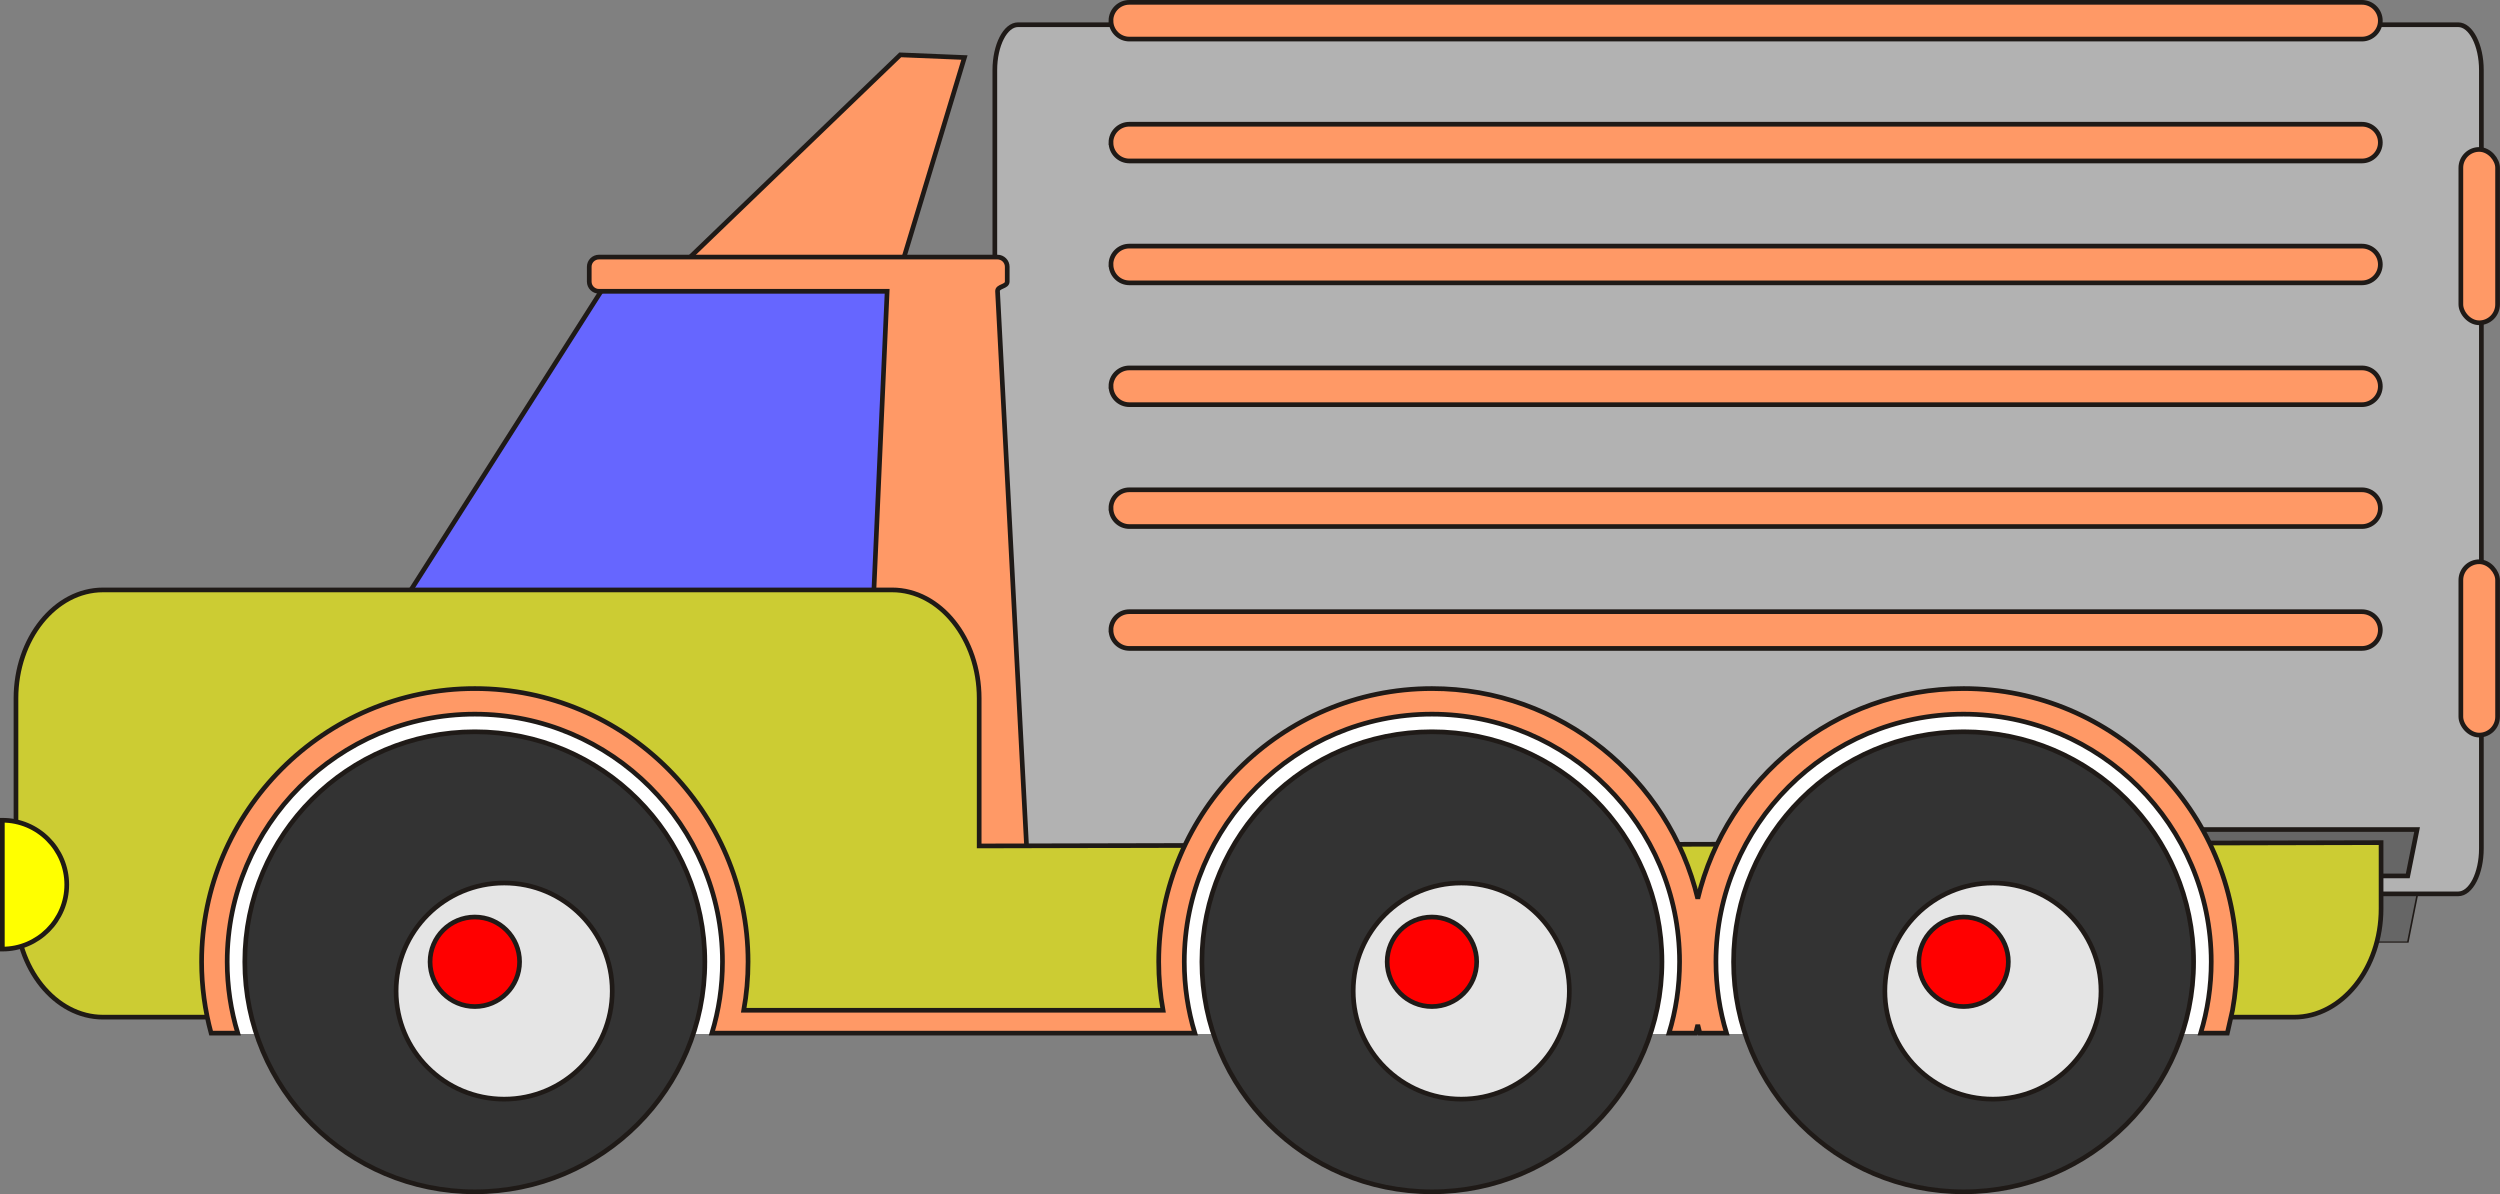
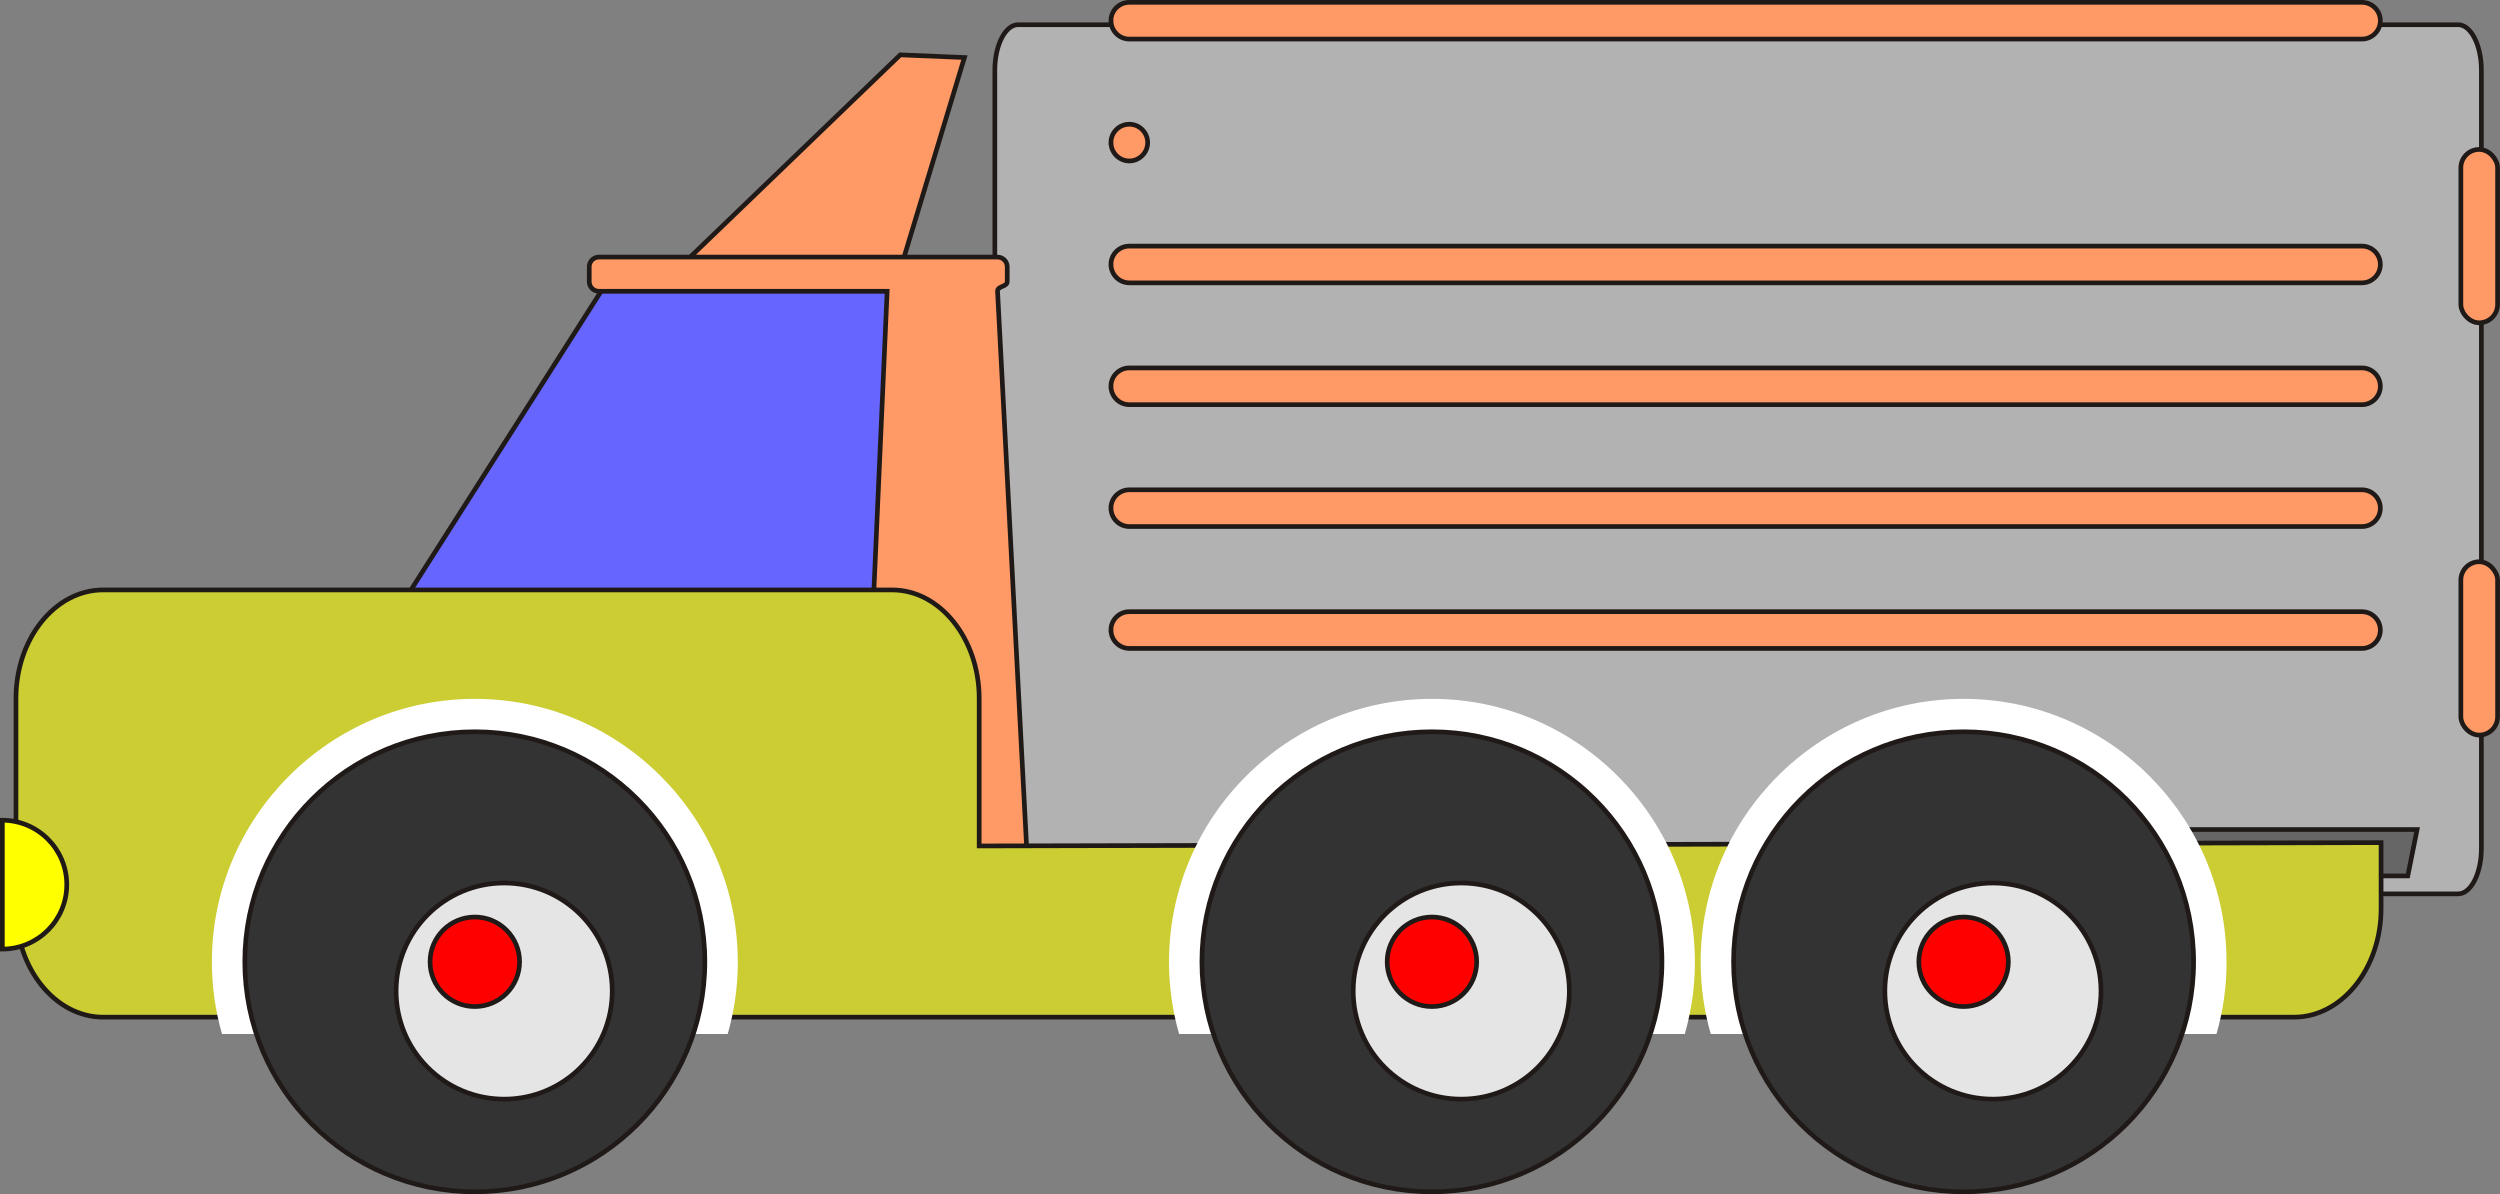
<svg xmlns="http://www.w3.org/2000/svg" xmlns:ns1="http://www.inkscape.org/namespaces/inkscape" xmlns:ns2="http://sodipodi.sourceforge.net/DTD/sodipodi-0.dtd" xml:space="preserve" width="40.552mm" height="19.371mm" style="clip-rule:evenodd;fill-rule:evenodd;image-rendering:optimizeQuality;shape-rendering:geometricPrecision;text-rendering:geometricPrecision" viewBox="0 0 40.552 19.371" id="svg2" version="1.1" ns1:version="0.92.3 (2405546, 2018-03-11)" ns2:docname="car-8.svg">
  <rect x="0" y="0" width="40.552" height="19.371" fill="#808080" stroke="none" />
  <ns2:namedview pagecolor="#ffffff" bordercolor="#666666" borderopacity="1" objecttolerance="10" gridtolerance="10" guidetolerance="10" ns1:pageopacity="0" ns1:pageshadow="2" ns1:window-width="1920" ns1:window-height="1017" id="namedview523" showgrid="false" ns1:zoom="11.515936" ns1:cx="76.63294" ns1:cy="36.606193" ns1:current-layer="svg2" fit-margin-top="0" fit-margin-left="0" fit-margin-right="0" fit-margin-bottom="0" showborder="false" ns1:window-x="-4" ns1:window-y="9" ns1:window-maximized="1" />
  <defs id="defs4">
    <style type="text/css" id="style6">
    .str0 {stroke:#1F1A17;stroke-width:0.076}
    .str6 {stroke:black;stroke-width:0.076}
    .str2 {stroke:#191919;stroke-width:0.076}
    .str5 {stroke:#1F1A17;stroke-width:0.8;stroke-linecap:round;stroke-linejoin:round}
    .str1 {stroke:#1F1A17;stroke-width:0.9;stroke-linecap:round;stroke-linejoin:round}
    .str3 {stroke:#1F1A17;stroke-width:1.5;stroke-linecap:round;stroke-linejoin:round}
    .str4 {stroke:#1F1A17;stroke-width:0.828;stroke-linecap:round;stroke-linejoin:round}
    .fil51 {fill:none}
    .fil24 {fill:#00923F}
    .fil63 {fill:#1F1A17}
    .fil58 {fill:#28166F}
    .fil52 {fill:#495677}
    .fil60 {fill:#667AB3}
    .fil53 {fill:#72706F}
    .fil57 {fill:#75C5F0}
    .fil62 {fill:#7BC4A0}
    .fil1 {fill:#AAA9A9}
    .fil2 {fill:#ADACAB}
    .fil3 {fill:#B1B0AF}
    .fil4 {fill:#B4B3B2}
    .fil5 {fill:#B6B5B4}
    .fil50 {fill:#B6DDC7}
    .fil6 {fill:#BABAB9}
    .fil7 {fill:#BDBDBC}
    .fil8 {fill:#C2C1C1}
    .fil9 {fill:#C5C5C4}
    .fil10 {fill:#CACAC9}
    .fil11 {fill:#CDCCCC}
    .fil12 {fill:#D0CFCF}
    .fil13 {fill:#D5D4D4}
    .fil14 {fill:#D8D7D7}
    .fil66 {fill:#DA251D}
    .fil15 {fill:#DEDEDD}
    .fil16 {fill:#E2E1E1}
    .fil17 {fill:#E8E8E7}
    .fil18 {fill:#ECECEB}
    .fil59 {fill:#EF9A48}
    .fil61 {fill:#EF9BA0}
    .fil19 {fill:#F2F2F2}
    .fil20 {fill:whitesmoke}
    .fil21 {fill:#F9F9F9}
    .fil54 {fill:#FFF500}
    .fil22 {fill:white}
    .fil56 {fill:black}
    .fil23 {fill:blue}
    .fil64 {fill:#030303}
    .fil47 {fill:#191919}
    .fil39 {fill:#333300}
    .fil30 {fill:#333333}
    .fil44 {fill:#663300}
    .fil27 {fill:#666666}
    .fil28 {fill:#6666FF}
    .fil49 {fill:#669966}
    .fil34 {fill:#7F7F7F}
    .fil33 {fill:#990000}
    .fil45 {fill:#996699}
    .fil38 {fill:#B2B2B2}
    .fil55 {fill:#CC6633}
    .fil40 {fill:#CC9933}
    .fil37 {fill:#CCCC33}
    .fil25 {fill:#CCCCCC}
    .fil48 {fill:#CCCCFF}
    .fil31 {fill:#E5E5E5}
    .fil26 {fill:red}
    .fil42 {fill:#FF6600}
    .fil35 {fill:#FF9933}
    .fil36 {fill:#FF9966}
    .fil65 {fill:#FFCC00}
    .fil43 {fill:#FFCCCC}
    .fil32 {fill:yellow}
    .fil46 {fill:#FFFF66}
    .fil0 {fill:#FFFFCC}
    .fil41 {fill:#FFFFF2}
    .fil29 {fill:white}
   </style>
  </defs>
  <g id="_200730408" transform="translate(-60.312,-114.68)">
    <path style="fill:#b2b2b2;stroke:#1f1a17;stroke-width:0.076" ns1:connector-curvature="0" d="m 76.825,129.179 h 23.361 c 0.207,0 0.376,-0.331 0.376,-0.736 v -12.626 c 0,-0.405 -0.17,-0.736 -0.376,-0.736 H 76.825 c -0.206,0 -0.376,0.332 -0.376,0.736 v 12.626 c 0,0.404 0.169,0.736 0.376,0.736 z" class="fil38 str0" id="_200731848" />
    <polygon style="fill:#ff9966;stroke:#1f1a17;stroke-width:0.076" points="74.915,115.57 75.956,115.613 74.967,118.882 71.474,118.882 " class="fil36 str0" id="_200731800" />
-     <rect style="fill:#666666;stroke:#1f1a17;stroke-width:0.076" y="0" x="0" height="2.944" width="2.81" transform="matrix(0.36,0,-0.051,0.256,98.508,129.207)" class="fil27 str0" id="_200731752" />
    <polygon style="fill:#666666;stroke:#1f1a17;stroke-width:0.076" points="95.26,128.136 99.519,128.136 99.368,128.888 95.109,128.888 " class="fil27 str0" id="_200731704" />
    <polygon style="fill:#6666ff;stroke:#1f1a17;stroke-width:0.076" points="76.202,125.381 66.257,125.381 70.317,119.005 76.202,119.005 " class="fil28 str0" id="_200731656" />
    <path style="fill:#ff9966;stroke:#1f1a17;stroke-width:0.076" ns1:connector-curvature="0" d="m 70.027,118.85 h 6.466 c 0.086,0 0.157,0.071 0.157,0.157 v 0.241 c 0,0.086 -0.161,0.071 -0.157,0.157 l 0.506,9.675 -2.72,-0.124 0.423,-9.551 h -4.675 c -0.086,0 -0.157,-0.07 -0.157,-0.157 v -0.241 c 0,-0.086 0.07,-0.157 0.157,-0.157 z" class="fil36 str0" id="_200731608" />
    <path style="fill:#cccc33;stroke:#1f1a17;stroke-width:0.076" ns1:connector-curvature="0" d="m 61.983,124.249 h 12.8 c 0.388,0 0.742,0.198 0.997,0.517 0.256,0.319 0.415,0.759 0.415,1.242 v 2.394 l 22.74,-0.054 v 1.072 c 0,0.967 -0.635,1.759 -1.412,1.759 H 61.983 c -0.776,0 -1.412,-0.792 -1.412,-1.759 v -3.412 c 0,-0.968 0.635,-1.759 1.412,-1.759 z" class="fil37 str0" id="_200731560" />
    <path style="fill:#ffffff" ns1:connector-curvature="0" d="m 72.28,130.281 c 0,0.406 -0.057,0.798 -0.164,1.171 h -8.203 c -0.107,-0.372 -0.164,-0.765 -0.164,-1.171 0,-2.349 1.916,-4.266 4.265,-4.265 2.349,-10e-5 4.266,1.916 4.265,4.265 z" class="fil29" id="_200731488" />
    <circle style="fill:#333333;stroke:#1f1a17;stroke-width:0.076" r="3.731" cy="130.281" cx="68.014" class="fil30 str0" id="_200731440" />
    <circle style="fill:#e5e5e5;stroke:#1f1a17;stroke-width:0.076" r="1.753" cy="130.756" cx="68.49" class="fil31 str0" id="_200731392" />
    <circle style="fill:#ff0000;stroke:#1f1a17;stroke-width:0.076" r="0.726" cy="130.281" cx="68.014" class="fil26 str0" id="_200731344" />
    <path style="fill:#ffffff" ns1:connector-curvature="0" d="m 87.805,130.281 c 0,0.406 -0.057,0.798 -0.164,1.171 h -0.297 -0.147 -7.759 c -0.107,-0.372 -0.164,-0.765 -0.164,-1.171 0,-2.349 1.916,-4.265 4.265,-4.265 2.349,0 4.265,1.916 4.265,4.265 z" class="fil29" id="_200731272" />
    <circle style="fill:#333333;stroke:#1f1a17;stroke-width:0.076" r="3.731" cy="130.281" cx="83.539" class="fil30 str0" id="_200731224" />
    <circle style="fill:#e5e5e5;stroke:#1f1a17;stroke-width:0.076" r="1.753" cy="130.756" cx="84.015" class="fil31 str0" id="_200731176" />
    <circle style="fill:#ff0000;stroke:#1f1a17;stroke-width:0.076" r="0.726" cy="130.281" cx="83.539" class="fil26 str0" id="_200731128" />
    <path style="fill:#ffff00;stroke:#1f1a17;stroke-width:0.076" ns1:connector-curvature="0" d="m 60.35,129.03 v 1.045 c 0.577,0 1.045,-0.468 1.045,-1.045 0,-0.577 -0.468,-1.045 -1.045,-1.045 z" class="fil32 str0" id="_200731080" />
    <path style="fill:#ffffff" ns1:connector-curvature="0" d="m 96.429,130.281 c 0,0.406 -0.057,0.798 -0.164,1.171 h -8.203 c -0.107,-0.372 -0.164,-0.765 -0.164,-1.171 0,-2.349 1.916,-4.266 4.265,-4.265 2.349,-10e-5 4.266,1.916 4.265,4.265 z" class="fil29" id="_200731008" />
    <circle style="fill:#333333;stroke:#1f1a17;stroke-width:0.076" r="3.731" cy="130.281" cx="92.163" class="fil30 str0" id="_200730960" />
    <circle style="fill:#e5e5e5;stroke:#1f1a17;stroke-width:0.076" r="1.753" cy="130.756" cx="92.639" class="fil31 str0" id="_200730912" />
    <circle style="fill:#ff0000;stroke:#1f1a17;stroke-width:0.076" r="0.726" cy="130.281" cx="92.163" class="fil26 str0" id="_200730864" />
-     <path style="fill:#ff9966;stroke:#1f1a17;stroke-width:0.076" ns1:connector-curvature="0" d="m 83.539,125.849 c 2.088,0 3.848,1.458 4.312,3.408 0.465,-1.95 2.224,-3.408 4.312,-3.408 2.441,0 4.432,1.991 4.432,4.432 0,0.268 -0.024,0.531 -0.07,0.786 l -0.084,0.371 h -0.432 c 0.111,-0.367 0.171,-0.755 0.171,-1.157 0,-2.212 -1.805,-4.017 -4.017,-4.017 -2.212,0 -4.017,1.805 -4.017,4.017 0,0.402 0.06,0.79 0.171,1.157 h -0.432 c -0.012,-0.044 -0.023,-0.089 -0.034,-0.134 -0.011,0.045 -0.022,0.089 -0.034,0.134 h -0.432 c 0.111,-0.367 0.171,-0.755 0.171,-1.157 0,-2.212 -1.805,-4.017 -4.017,-4.017 -2.212,0 -4.017,1.805 -4.017,4.017 0,0.402 0.06,0.79 0.171,1.157 h -0.242 -0.19 -6.969 -0.432 c 0.111,-0.367 0.171,-0.755 0.171,-1.157 0,-2.212 -1.805,-4.017 -4.017,-4.017 -2.212,0 -4.017,1.805 -4.017,4.017 0,0.402 0.06,0.79 0.171,1.157 h -0.432 c -0.1,-0.369 -0.154,-0.757 -0.154,-1.157 0,-2.441 1.991,-4.432 4.432,-4.432 2.441,0 4.432,1.991 4.432,4.432 0,0.268 -0.024,0.531 -0.07,0.786 h 6.801 c -0.046,-0.255 -0.07,-0.518 -0.07,-0.786 0,-2.441 1.991,-4.432 4.432,-4.432 z" class="fil36 str0" id="_200730816" />
    <rect style="fill:#ff9966;stroke:#1f1a17;stroke-width:0.076" ry="0.298" rx="0.298" height="2.812" width="0.596" y="117.104" x="100.229" class="fil36 str0" id="_200730768" />
    <rect style="fill:#ff9966;stroke:#1f1a17;stroke-width:0.076" ry="0.298" rx="0.298" height="2.812" width="0.596" y="123.792" x="100.229" class="fil36 str0" id="_200730720" />
    <path style="fill:#ff9966;stroke:#1f1a17;stroke-width:0.076" ns1:connector-curvature="0" d="m 78.332,115.016 v 0 c 0,-0.164 0.134,-0.298 0.298,-0.298 h 19.995 c 0.164,0 0.298,0.134 0.298,0.298 v 0 c 0,0.164 -0.135,0.298 -0.298,0.298 H 78.631 c -0.164,0 -0.298,-0.134 -0.298,-0.298 z" class="fil36 str0" id="_200730672" />
-     <path style="fill:#ff9966;stroke:#1f1a17;stroke-width:0.076" ns1:connector-curvature="0" d="m 78.332,116.993 v 0 c 0,-0.164 0.134,-0.298 0.298,-0.298 h 19.995 c 0.164,0 0.298,0.134 0.298,0.298 v 0 c 0,0.164 -0.135,0.298 -0.298,0.298 H 78.631 c -0.164,0 -0.298,-0.134 -0.298,-0.298 z" class="fil36 str0" id="_200730624" />
+     <path style="fill:#ff9966;stroke:#1f1a17;stroke-width:0.076" ns1:connector-curvature="0" d="m 78.332,116.993 v 0 c 0,-0.164 0.134,-0.298 0.298,-0.298 c 0.164,0 0.298,0.134 0.298,0.298 v 0 c 0,0.164 -0.135,0.298 -0.298,0.298 H 78.631 c -0.164,0 -0.298,-0.134 -0.298,-0.298 z" class="fil36 str0" id="_200730624" />
    <path style="fill:#ff9966;stroke:#1f1a17;stroke-width:0.076" ns1:connector-curvature="0" d="m 78.332,118.97 v 0 c 0,-0.164 0.134,-0.298 0.298,-0.298 h 19.995 c 0.164,0 0.298,0.134 0.298,0.298 v 0 c 0,0.164 -0.135,0.298 -0.298,0.298 H 78.631 c -0.164,0 -0.298,-0.134 -0.298,-0.298 z" class="fil36 str0" id="_200730576" />
    <path style="fill:#ff9966;stroke:#1f1a17;stroke-width:0.076" ns1:connector-curvature="0" d="m 78.332,120.946 v 0 c 0,-0.164 0.134,-0.298 0.298,-0.298 h 19.995 c 0.164,0 0.298,0.134 0.298,0.298 v 0 c 0,0.164 -0.135,0.298 -0.298,0.298 H 78.631 c -0.164,0 -0.298,-0.134 -0.298,-0.298 z" class="fil36 str0" id="_200730528" />
    <path style="fill:#ff9966;stroke:#1f1a17;stroke-width:0.076" ns1:connector-curvature="0" d="m 78.332,122.923 v 0 c 0,-0.164 0.134,-0.298 0.298,-0.298 h 19.995 c 0.164,0 0.298,0.134 0.298,0.298 v 0 c 0,0.164 -0.135,0.298 -0.298,0.298 H 78.631 c -0.164,0 -0.298,-0.134 -0.298,-0.298 z" class="fil36 str0" id="_200730480" />
    <path style="fill:#ff9966;stroke:#1f1a17;stroke-width:0.076" ns1:connector-curvature="0" d="m 78.332,124.9 v 0 c 0,-0.164 0.134,-0.298 0.298,-0.298 h 19.995 c 0.164,0 0.298,0.134 0.298,0.298 v 0 c 0,0.164 -0.135,0.298 -0.298,0.298 H 78.631 c -0.164,0 -0.298,-0.134 -0.298,-0.298 z" class="fil36 str0" id="_200730432" />
  </g>
</svg>